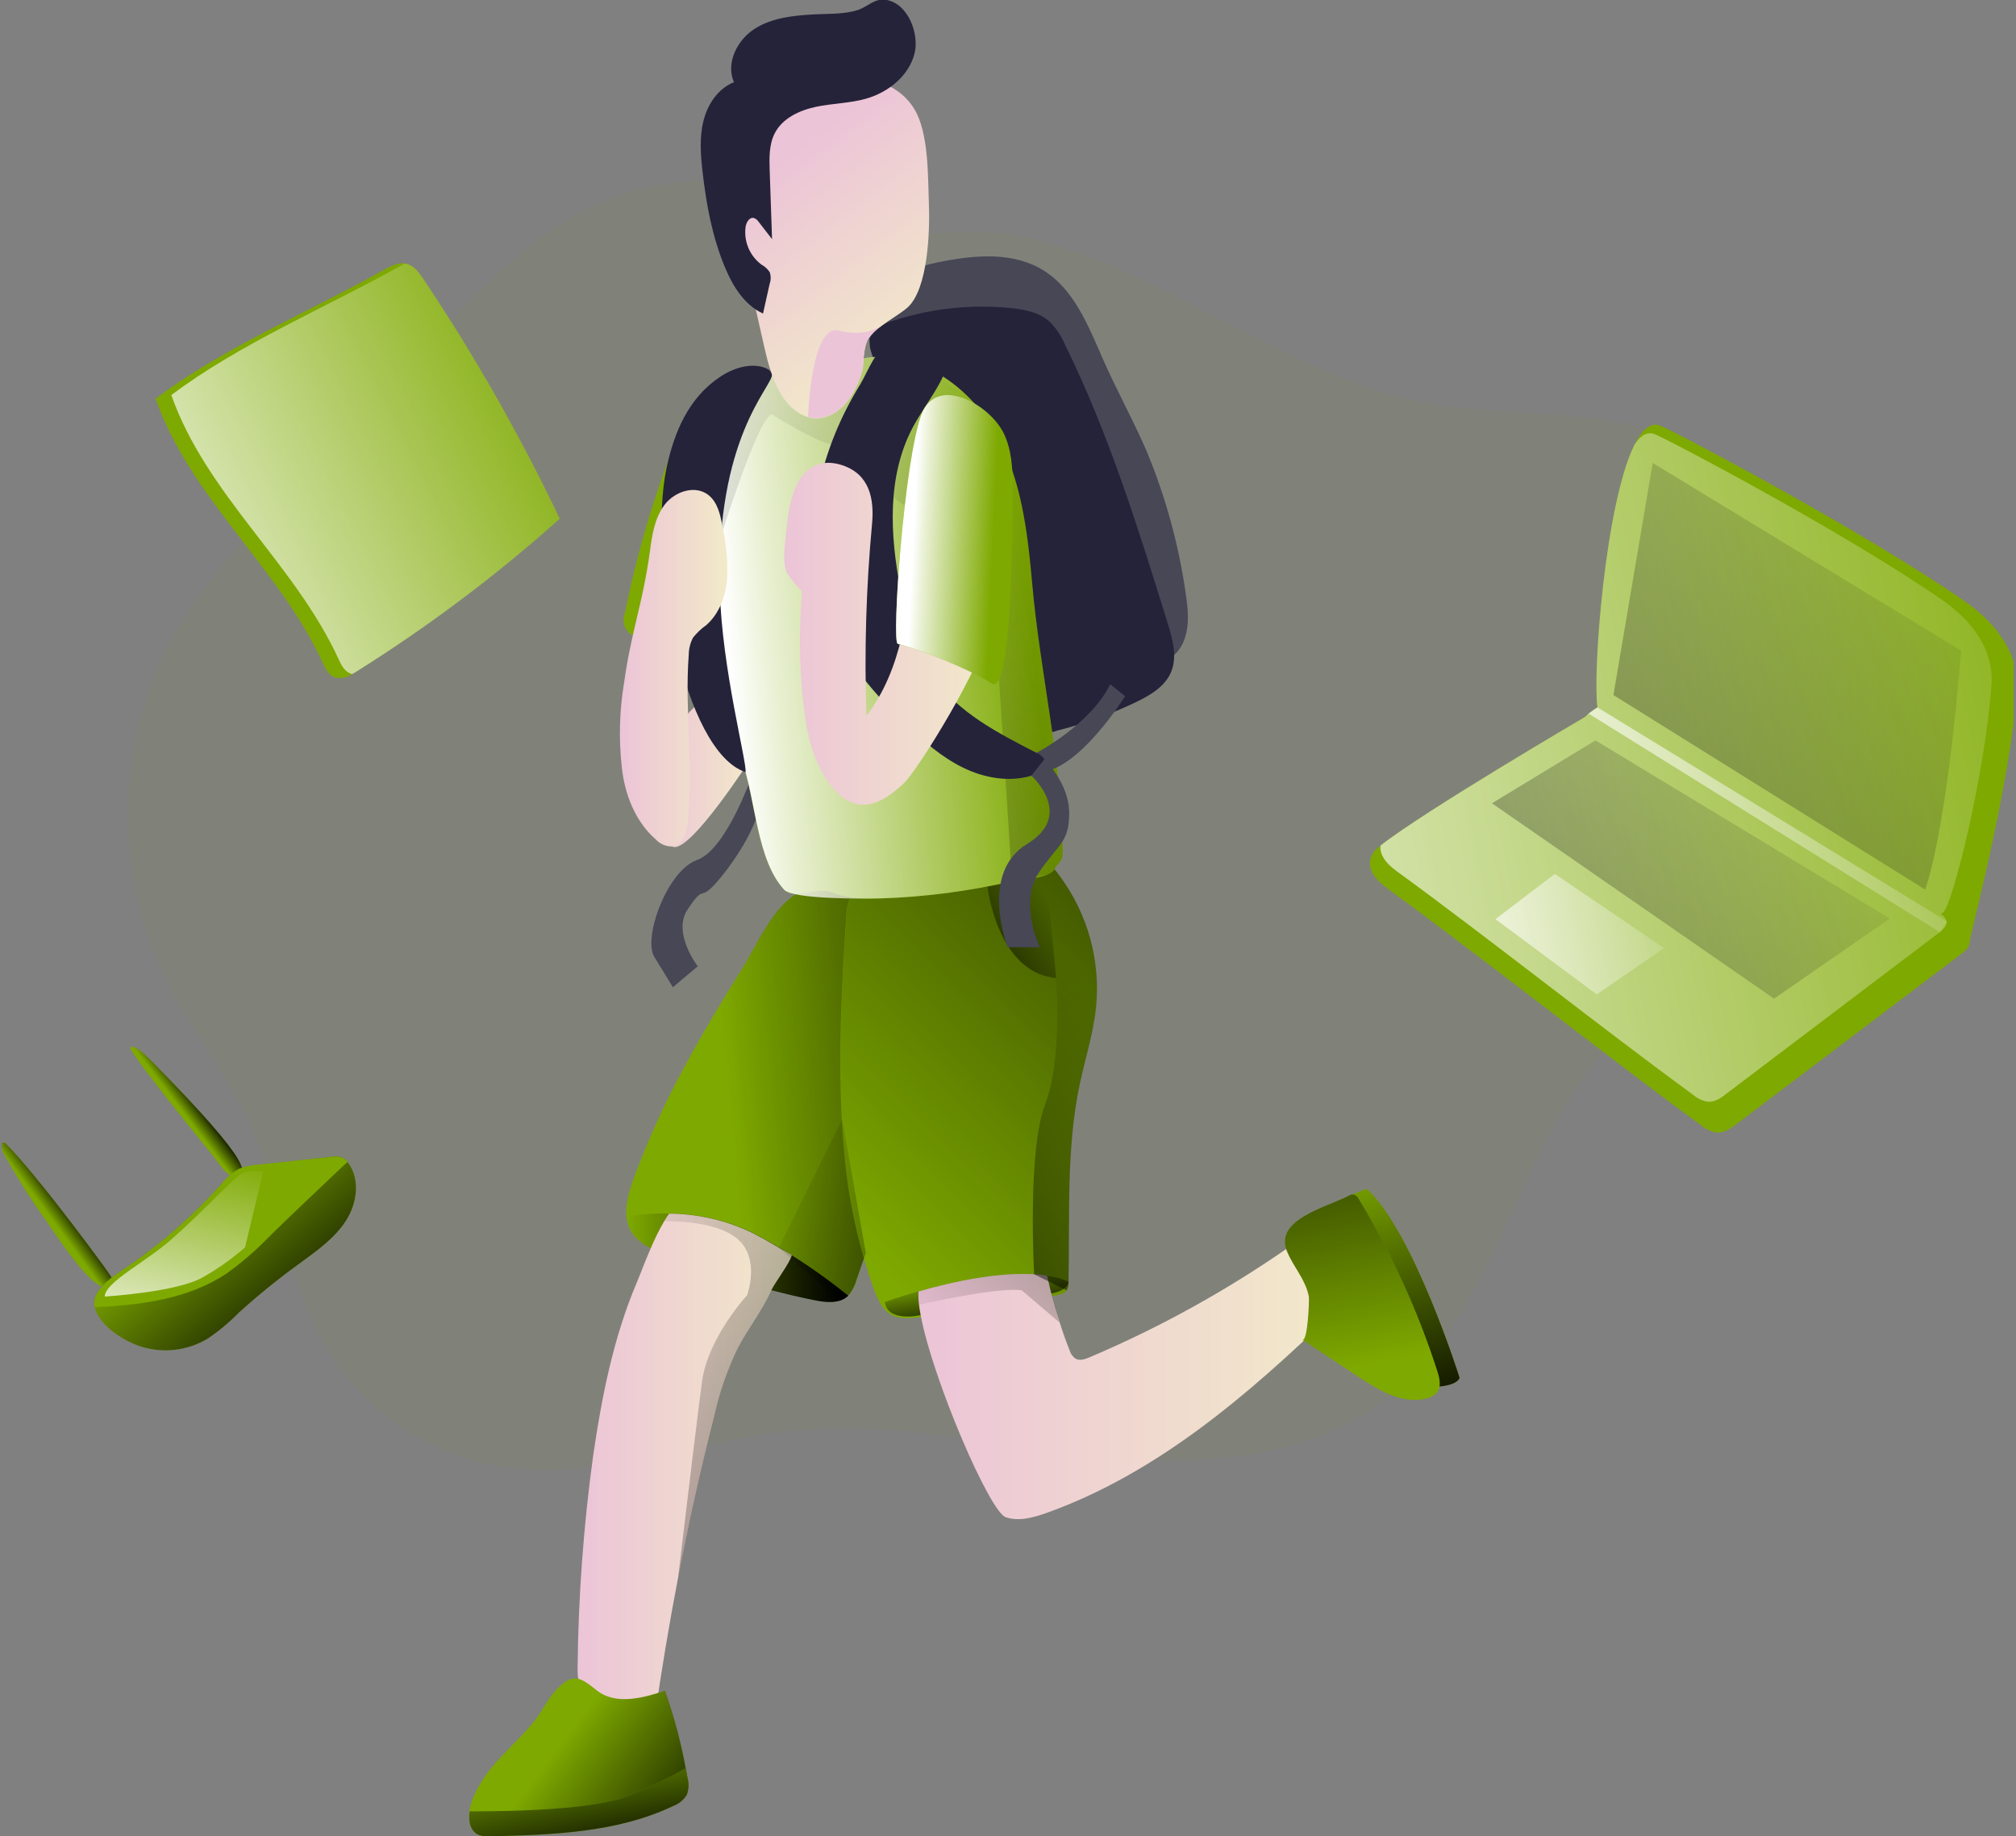
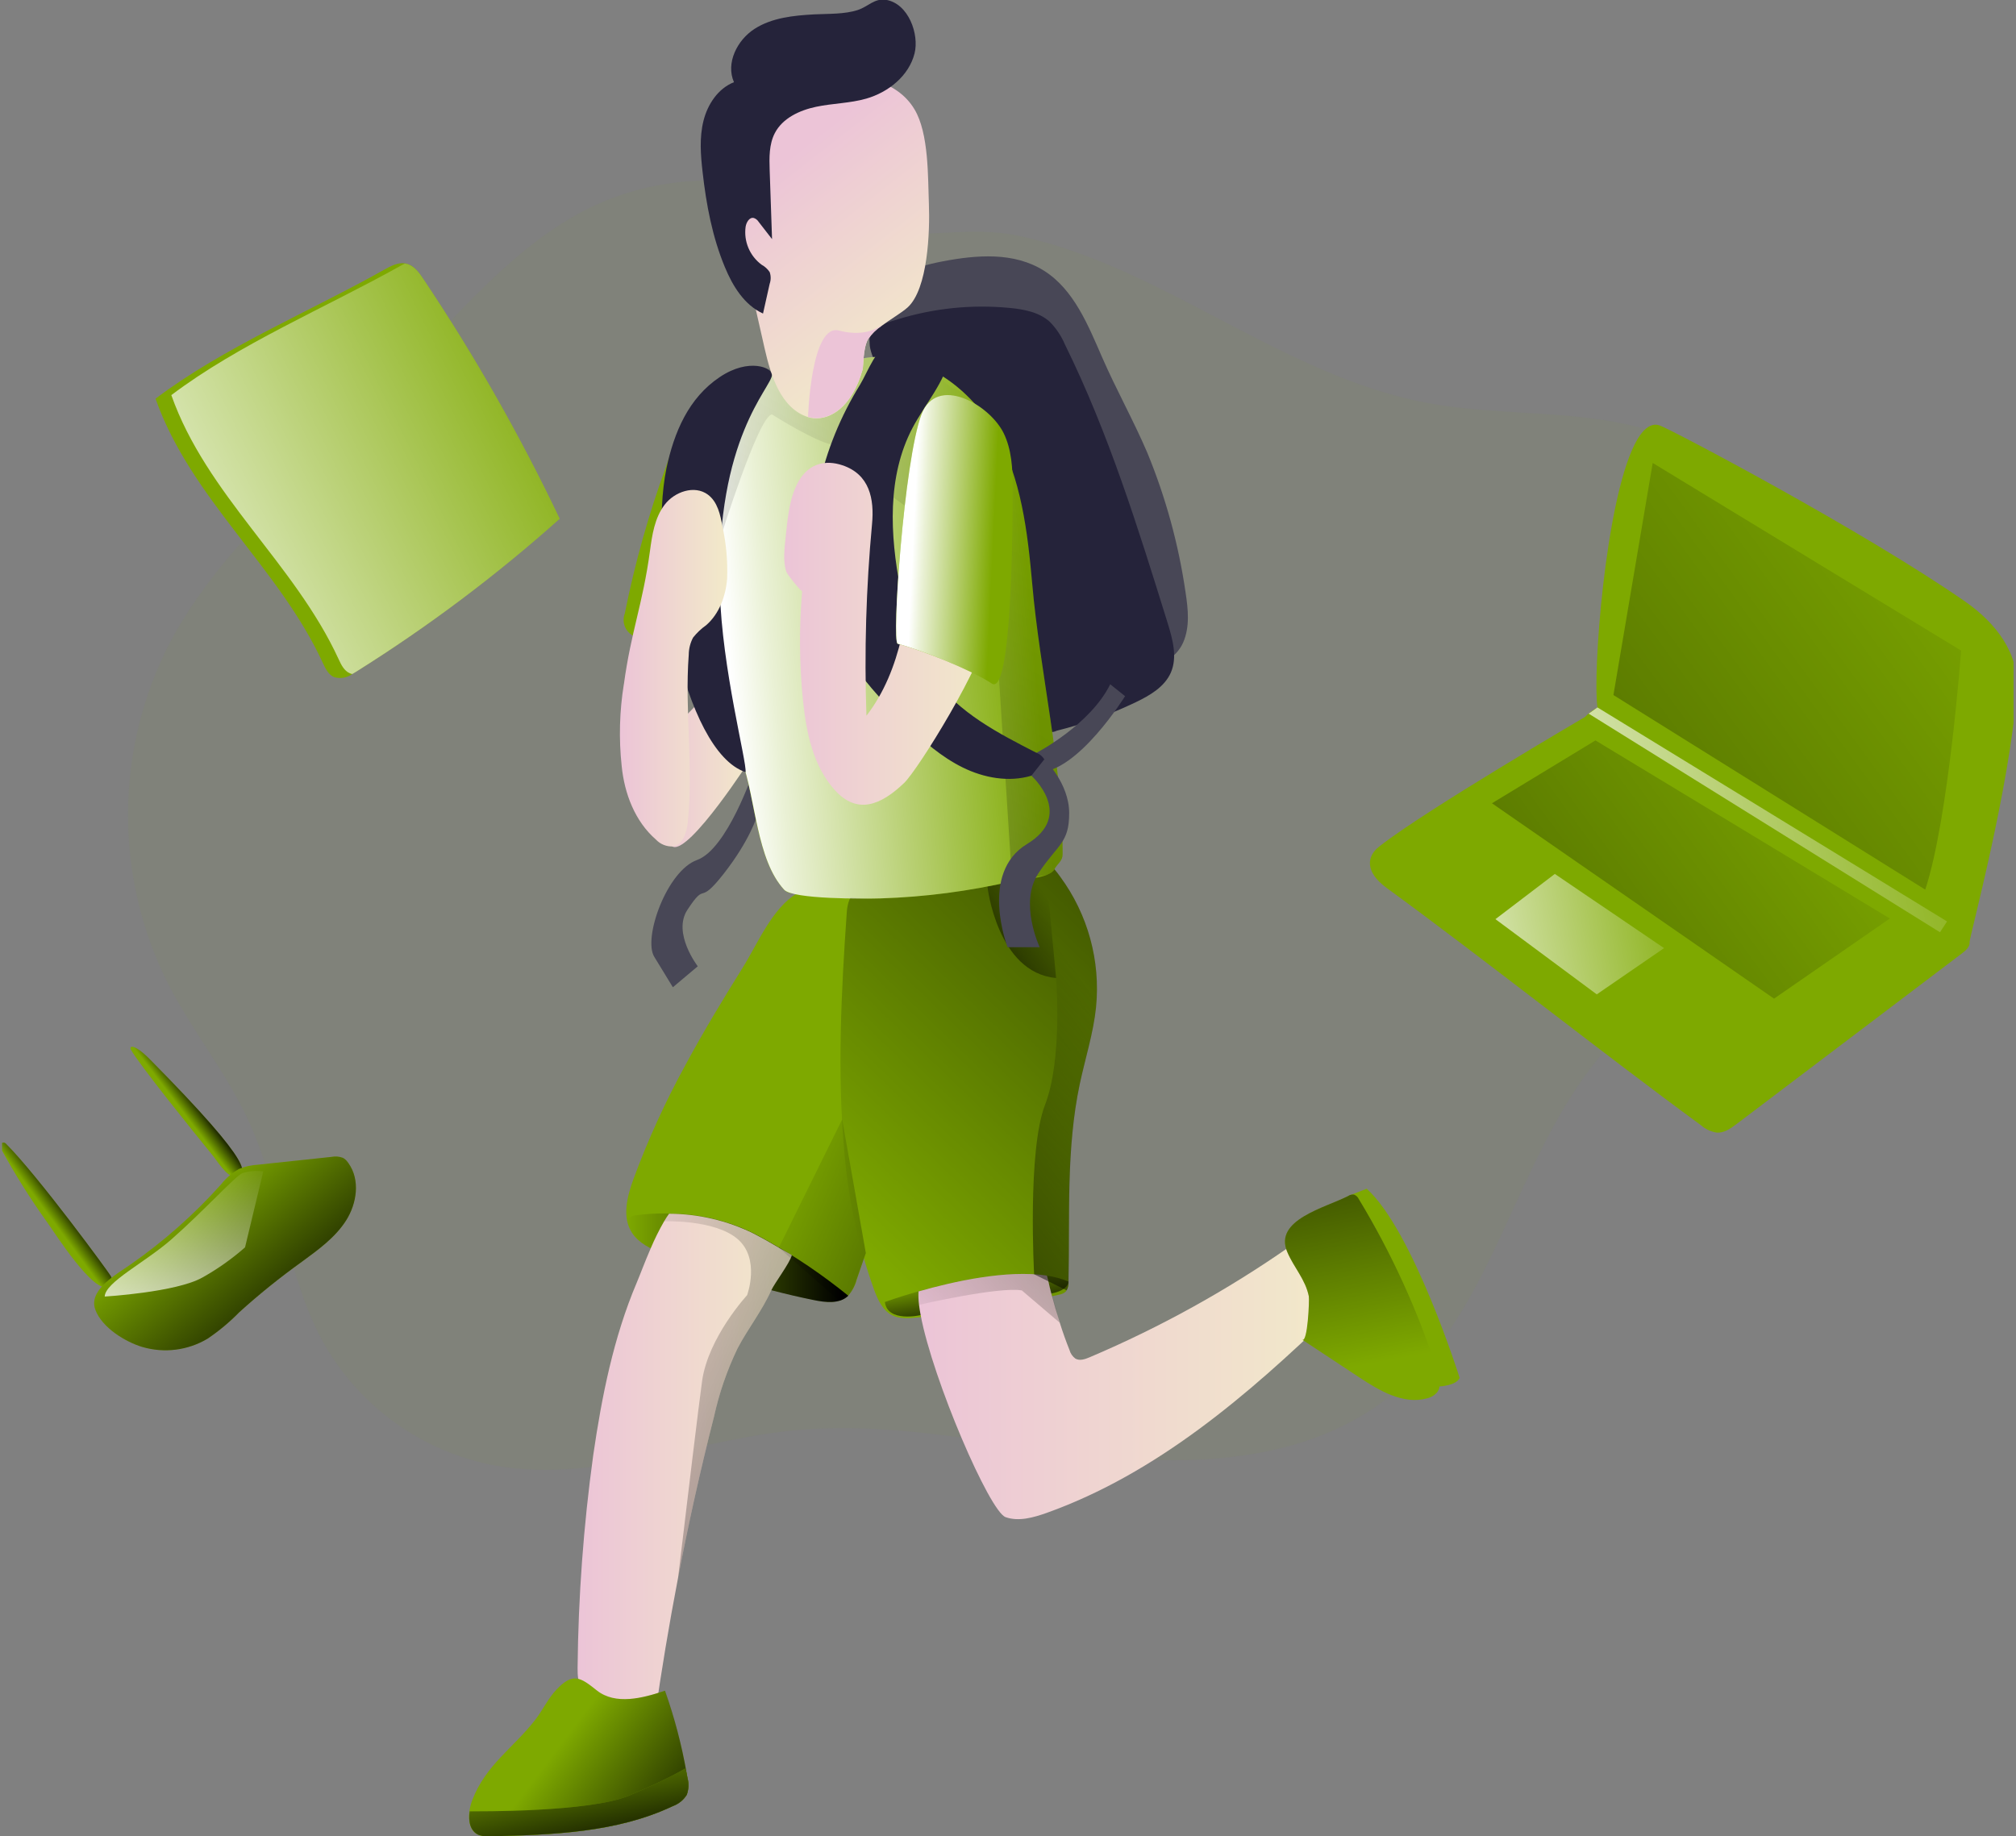
<svg xmlns="http://www.w3.org/2000/svg" width="337" height="307" viewBox="0 0 337 307" fill="none">
  <rect x="0" y="0" width="337" height="307" fill="#808080" stroke="none" />
  <g clip-path="url(#clip0_1504_11332)">
    <path opacity="0.05" d="M290.558 154.191C283.198 162.351 273.9 168.654 266.976 177.195C257.764 188.556 253.151 203.361 246.133 216.098C244.379 219.319 242.387 222.405 240.173 225.33C237.814 228.441 235.072 231.243 232.012 233.669C218.708 244.106 200.339 245.21 183.518 243.446C167.133 241.736 150.787 237.734 134.394 238.985L133.071 239.094C125.734 239.785 118.437 241.557 111.162 243.096C101.592 245.116 92.062 246.741 82.539 244.969C76.673 243.836 71.118 241.459 66.25 237.999C61.382 234.539 57.314 230.075 54.32 224.911C47.8 213.464 47.1 199.584 41.654 187.608C37.95 179.456 32.162 172.415 28.085 164.442C23.646 155.609 21.356 145.856 21.399 135.973C21.442 126.09 23.818 116.357 28.334 107.563C33.656 97.422 41.654 88.982 49.551 80.69L73.413 55.627C81.193 47.467 89.206 39.121 99.414 34.341C107.127 30.808 115.672 29.489 124.093 30.533C130.939 31.311 136.199 35.282 142.104 37.465C143.305 37.925 144.54 38.286 145.8 38.546C152.981 40.022 160.745 38.002 168.362 39.082C168.961 39.16 169.552 39.269 170.144 39.393C178.476 41.149 186.482 44.538 194.06 48.314C208.586 55.518 222.676 64.393 238.625 67.37C252.116 69.88 266.494 68.054 279.23 73.144C294.106 79.073 304.344 94.251 305.986 110.159C307.628 126.067 301.287 142.293 290.558 154.191Z" fill="#7EA900" />
    <path d="M228.458 198.729L225.346 199.95C225.346 199.95 227.236 200.113 230.193 205.848C233.149 211.583 240.891 229.504 240.579 231.789C240.579 231.789 243.442 231.665 243.995 230.351C244.01 230.351 236.23 205.731 228.458 198.729Z" fill="#7EA900" />
-     <path d="M228.458 198.729L225.346 199.95C225.346 199.95 227.236 200.113 230.193 205.848C233.149 211.583 240.891 229.504 240.579 231.789C240.579 231.789 243.442 231.665 243.995 230.351C244.01 230.351 236.23 205.731 228.458 198.729Z" fill="url(#paint0_linear_1504_11332)" />
    <path d="M125.604 126.689C125.604 126.689 115.334 142.698 112.486 141.555C109.639 140.413 110.012 124.404 110.012 124.404L122.359 111.76L125.604 126.689Z" fill="url(#paint1_linear_1504_11332)" />
    <path d="M125.898 129.083C125.898 129.083 121.565 141.967 116.523 143.77C111.481 145.573 107.459 156.826 109.365 159.95L112.477 165.048L116.64 161.543C116.64 161.543 112.361 155.995 114.905 152.109C118.211 147.065 116.539 151.736 120.965 146.086C125.392 140.436 126.544 136.419 126.544 136.419L125.898 129.083Z" fill="#484756" />
    <path d="M105.903 197.082C104.837 200.012 103.942 203.47 105.638 206.089C106.758 207.822 108.75 208.747 110.656 209.54C118.839 212.935 127.33 215.538 136.012 217.311C137.996 217.723 140.345 217.995 141.8 216.588C142.477 215.821 142.962 214.905 143.216 213.915L149.511 195.458C153.766 183.024 158.069 170.442 164.573 158.987C165.709 156.982 166.962 154.744 166.417 152.498C165.927 150.446 163.982 148.985 161.936 148.449C156.178 146.895 149.192 149.008 143.201 148.604C139.886 148.379 136.199 147.586 133.195 149.381C129.056 151.837 126.567 157.93 124.124 161.816C120.809 167.131 117.573 172.493 114.601 178.003C111.235 184.14 108.327 190.517 105.903 197.082Z" fill="#7EA900" />
-     <path d="M164.575 159.018C158.063 170.473 153.768 183.024 149.512 195.489C147.925 200.152 146.333 204.814 144.735 209.477L143.179 213.93C142.925 214.92 142.44 215.836 141.763 216.604C141.348 216.998 140.844 217.286 140.293 217.443C138.865 217.749 137.384 217.709 135.975 217.326C127.293 215.553 118.802 212.951 110.619 209.555C108.713 208.778 106.729 207.837 105.601 206.104C105.146 205.401 104.853 204.604 104.745 203.773C104.411 201.605 105.095 199.203 105.866 197.074C108.292 190.522 111.199 184.159 114.564 178.034C117.536 172.524 120.788 167.154 124.087 161.847C126.53 157.922 129.019 151.86 133.159 149.412C136.185 147.617 139.849 148.41 143.164 148.635C149.155 149.039 156.141 146.957 161.899 148.48C163.945 149.016 165.89 150.477 166.38 152.529C166.963 154.775 165.711 157.013 164.575 159.018Z" fill="url(#paint2_linear_1504_11332)" />
    <path d="M141.801 216.619C140.347 218.026 137.997 217.754 136.013 217.342C133.64 216.86 131.275 216.308 128.933 215.694C122.705 214.069 116.599 212.013 110.657 209.54C110.027 209.275 109.381 209.003 108.775 208.677C107.527 208.104 106.453 207.211 105.662 206.089C105.207 205.385 104.915 204.589 104.807 203.758L105.88 203.229C107.86 202.936 109.862 202.816 111.863 202.872C116.761 202.887 121.591 204.02 125.984 206.182C126.817 206.617 127.626 207.06 128.412 207.503C133.124 210.161 137.603 213.21 141.801 216.619Z" fill="url(#paint3_linear_1504_11332)" />
    <path d="M146.127 215.64C146.742 217.287 147.528 219.052 149.099 219.86C150.36 220.52 151.869 220.412 153.293 220.264C161.25 219.477 169.151 218.205 176.952 216.456C177.372 216.396 177.769 216.227 178.104 215.966C178.484 215.479 178.659 214.863 178.594 214.249C178.82 203.206 178.189 192.038 180.477 181.228C181.387 176.946 182.749 172.75 183.2 168.398C184.024 160.087 181.521 151.789 176.237 145.317C175.936 144.878 175.51 144.54 175.015 144.345C174.334 144.257 173.644 144.408 173.062 144.773C166.784 147.687 159.735 147.672 152.958 147.602C148.103 147.547 141.965 146.265 141.529 152.474C140.603 165.6 139.919 179.348 141.109 192.489C141.751 200.393 143.439 208.178 146.127 215.64Z" fill="#7EA900" />
    <path d="M183.223 168.398C182.772 172.75 181.411 176.946 180.5 181.228C178.213 192.038 178.843 203.206 178.617 214.249C178.651 214.759 178.547 215.27 178.314 215.725C178.266 215.816 178.203 215.897 178.127 215.966C177.793 216.227 177.396 216.396 176.976 216.456C169.174 218.205 161.273 219.477 153.316 220.264C151.892 220.412 150.383 220.52 149.123 219.86C147.567 219.083 146.789 217.287 146.151 215.64C143.462 208.178 141.775 200.393 141.132 192.489C139.942 179.348 140.627 165.6 141.553 152.474C141.988 146.257 148.127 147.547 152.982 147.602C159.758 147.672 166.807 147.687 173.086 144.773C173.667 144.408 174.358 144.257 175.039 144.345C175.534 144.54 175.959 144.878 176.26 145.317C176.595 145.721 176.914 146.094 177.217 146.545C181.853 152.838 183.993 160.622 183.223 168.398Z" fill="url(#paint4_linear_1504_11332)" />
    <path d="M165.064 148.2C165.064 148.2 166.683 162.624 176.54 163.502L174.914 146.296L165.064 148.2Z" fill="url(#paint5_linear_1504_11332)" />
    <path d="M178.617 214.249C178.617 214.311 178.617 215.71 175.715 216.246C175.411 216.3 175.077 216.347 174.711 216.378C170.766 216.743 153.868 219.86 153.868 219.86C153.868 219.86 148.352 221.15 147.916 217.668C147.916 217.668 150.157 216.844 153.51 215.889C159.252 214.249 168.292 212.213 174.96 213.246C176.215 213.431 177.443 213.768 178.617 214.249Z" fill="url(#paint6_linear_1504_11332)" />
    <path d="M158.933 65.536C158.847 65.808 158.372 65.652 158.349 65.365C158.326 65.077 158.575 64.852 158.793 64.673C162.099 62.071 166.267 60.813 170.463 61.153C171.264 61.165 172.045 61.408 172.711 61.852C173.27 62.365 173.697 63.005 173.956 63.717C179.764 76.682 184.169 90.229 187.097 104.128C187.649 106.739 188.443 109.747 190.886 110.812C193.492 111.954 196.62 110.035 197.771 107.431C198.923 104.828 198.612 101.851 198.184 99.046C197.02 91.02 194.869 83.169 191.781 75.67C189.462 70.261 186.583 65.116 184.249 59.769C181.915 54.423 179.527 48.408 174.509 45.252C169.49 42.097 163.274 42.61 157.555 43.698C152.607 44.639 147.037 46.581 145.325 51.306C143.94 55.13 145.784 59.552 148.849 62.186C151.915 64.821 155.968 66.072 159.952 66.888C161.182 67.218 162.467 67.287 163.725 67.09" fill="#484756" />
    <path d="M168.759 51.478C171.171 51.703 173.708 52.185 175.497 53.809C176.57 54.907 177.427 56.196 178.026 57.609C185.347 72.46 190.279 88.353 195.189 104.167C196.021 106.864 196.846 109.848 195.725 112.436C194.683 114.822 192.24 116.252 189.89 117.379C185.655 119.414 181.223 121.016 176.664 122.158C176.083 122.436 175.417 122.474 174.808 122.264C174.2 122.055 173.698 121.615 173.412 121.039C169.638 115.848 167.141 109.864 164.69 103.942L148.749 65.513C147.87 63.391 145.411 59.715 145.364 57.399C145.31 54.609 147.504 54.182 149.97 53.413C156.042 51.526 162.43 50.868 168.759 51.478Z" fill="#25233A" />
    <path d="M111.342 77.985C108.421 85.984 106.117 94.194 104.448 102.543C104.301 102.92 104.231 103.323 104.244 103.727C104.256 104.131 104.351 104.529 104.522 104.896C104.693 105.263 104.936 105.591 105.238 105.861C105.54 106.131 105.893 106.338 106.277 106.467L113.613 111.076C115.169 112.055 117.332 113.003 118.702 111.768C119.596 110.99 119.651 109.599 119.627 108.395C119.503 99.24 119.14 90.093 118.538 80.954C118.39 78.747 119.557 70.727 116.757 69.973C113.956 69.219 112.088 75.949 111.342 77.985Z" fill="#7EA900" />
    <path d="M134.635 61.93C129.57 62.365 124.202 63.08 120.28 66.305C119.06 67.335 117.984 68.524 117.083 69.841C113.615 74.775 111.876 80.714 112.135 86.736C112.352 91.345 113.737 95.813 115.114 100.22C117.931 109.227 120.747 118.241 123.992 127.108C126.326 133.598 126.396 143.677 131.087 148.759C132.565 150.353 136.922 148.293 138.93 149.148C141.52 150.252 144.422 150.283 147.239 150.197C154.629 149.962 161.977 149.002 169.179 147.33C170.953 146.91 175.403 146.91 176.259 145.317C176.804 144.33 177.628 143.949 177.628 142.822C177.675 128.212 173.816 112.203 172.556 97.639C171.778 88.943 170.743 79.991 166.456 72.382C162.169 64.774 153.906 58.775 145.185 59.785C142.088 60.158 137.731 61.658 134.635 61.93Z" fill="#7EA900" />
    <path d="M177.628 142.822C177.628 143.949 176.804 144.33 176.259 145.317C175.93 145.788 175.45 146.134 174.897 146.296C173.283 146.751 171.629 147.05 169.957 147.189C169.677 147.228 169.42 147.275 169.179 147.322C161.977 148.994 154.629 149.954 147.239 150.189C144.422 150.275 132.565 150.345 131.087 148.751C126.419 143.669 126.365 133.59 123.992 127.1C120.747 118.233 117.931 109.226 115.114 100.212C113.737 95.805 112.352 91.337 112.135 86.728C111.876 80.706 113.615 74.767 117.083 69.833C117.984 68.516 119.06 67.327 120.28 66.297C122.116 64.839 124.236 63.78 126.505 63.189C129.161 62.509 131.875 62.079 134.612 61.907C137.724 61.635 142.065 60.119 145.161 59.762C146.29 59.63 147.43 59.614 148.561 59.715C150.918 59.942 153.213 60.6 155.33 61.658C157.519 62.737 159.531 64.141 161.298 65.823C163.328 67.73 165.057 69.934 166.425 72.359C170.712 79.967 171.778 88.92 172.524 97.616C173.816 112.226 177.675 128.212 177.628 142.822Z" fill="url(#paint7_linear_1504_11332)" />
    <path d="M177.63 142.822C177.63 143.949 176.805 144.33 176.261 145.317C175.932 145.788 175.451 146.134 174.899 146.296L169.959 147.197L169.181 147.329L165.82 95.129L147.622 81.918C147.622 81.918 142.362 74.418 139.733 74.418C137.103 74.418 129.05 69.282 129.05 69.282C126.794 69.499 120.492 89.736 120.492 89.736L122.64 67.347L126.53 63.189L131.089 59.653L145.187 59.762L148.586 59.715L153.06 59.653L155.394 61.658L158.825 64.65L161.362 65.823C163.392 67.73 165.121 69.934 166.489 72.359C170.776 79.967 171.841 88.92 172.588 97.616C173.818 112.226 177.677 128.212 177.63 142.822Z" fill="url(#paint8_linear_1504_11332)" />
    <path d="M173.265 125.857C173.265 125.857 182.236 121.194 185.589 114.395L188.071 116.384C188.071 116.384 180.197 129.082 173.623 129.082C167.049 129.082 173.265 125.857 173.265 125.857Z" fill="#484756" />
    <path d="M143.73 64.378C137.381 74.675 134.082 87.56 137 99.295C139.147 107.897 145.115 115.024 151.51 121.171C154.358 123.906 157.376 126.549 160.916 128.297C164.456 130.046 168.627 130.815 172.408 129.681C173.676 129.3 175.115 128.126 174.571 126.945C174.268 126.448 173.808 126.065 173.264 125.857C166.923 122.616 160.31 119.197 156.147 113.423C152.988 109.04 151.479 103.685 150.499 98.385C148.771 89.409 148.274 79.664 152.522 71.566C154.646 67.51 157.921 63.943 158.847 59.459C158.901 59.179 150.219 56.879 149.207 57.127C146.476 57.912 145.107 62.132 143.73 64.378ZM111.403 78.304C108.291 93.552 114.212 125.647 124.63 129.082C124.871 127.427 120.685 111.83 120.327 98.735C119.635 73.159 128.948 64.867 129.064 62.629C129.119 61.518 125.244 59.746 120.335 63.026C115.083 66.531 112.671 72.297 111.403 78.304Z" fill="#25233A" />
    <path d="M145.77 87.638C144.778 98.279 144.466 108.974 144.836 119.655C150.796 111.946 151.885 101.657 152.749 91.958C154.896 92.407 156.965 93.172 158.887 94.228C159.847 94.762 160.677 95.501 161.32 96.391C161.962 97.281 162.402 98.302 162.606 99.38C162.77 100.585 166.037 102.691 165.804 103.872C164.333 111.247 153.449 128.67 151.13 130.901C147.186 134.67 143.296 136.17 139.608 132.152C135.92 128.134 134.769 122.438 134.224 117.021C133.612 110.956 133.568 104.847 134.092 98.774C134.092 99.155 131.594 96.054 131.439 95.564C130.855 93.754 131.143 91.679 131.33 89.813C131.657 86.705 131.968 82.742 133.757 80.037C135.415 77.527 137.959 76.828 140.822 77.783C145.35 79.299 146.175 83.379 145.77 87.638Z" fill="url(#paint9_linear_1504_11332)" />
    <path d="M104.286 114.418C105.484 105.574 107.445 100.997 108.643 92.16C109.009 89.448 109.421 86.596 111.094 84.389C112.767 82.182 116.104 81.055 118.314 82.679C119.948 83.868 120.422 86.068 120.772 88.057C121.403 90.908 121.664 93.828 121.55 96.746C121.317 99.652 120.243 102.605 118.049 104.517C117.222 105.1 116.483 105.798 115.855 106.592C115.388 107.479 115.14 108.465 115.132 109.467C114.432 118.793 115.956 128.173 114.968 137.444C114.789 139.146 114.19 141.213 112.487 141.509C111.958 141.533 111.431 141.443 110.941 141.244C110.45 141.046 110.009 140.744 109.647 140.358C106.146 137.312 104.372 132.665 103.921 128.049C103.431 123.494 103.554 118.894 104.286 114.371" fill="url(#paint10_linear_1504_11332)" />
    <path d="M223.447 218.391C223.343 218.891 223.068 219.339 222.669 219.657C208.61 233.226 193.361 246.344 174.953 252.927C172.751 253.704 170.285 254.411 168.098 253.634C165.43 252.701 155.93 230.685 153.9 219.86C153.783 219.246 153.689 218.671 153.627 218.142C153.529 217.398 153.501 216.646 153.542 215.896C159.283 214.256 168.324 212.22 174.992 213.254L175.186 213.946C175.186 214.031 175.225 214.109 175.241 214.194C175.396 214.886 175.567 215.57 175.746 216.254C176.166 217.893 176.641 219.518 177.155 221.126C177.642 222.681 178.184 224.204 178.781 225.696C178.938 226.269 179.283 226.772 179.761 227.126C180.477 227.545 181.379 227.235 182.142 226.908C193.906 221.914 205.118 215.71 215.596 208.397C216.044 207.99 216.633 207.772 217.238 207.791C217.915 207.899 218.343 208.568 218.677 209.182C220.145 211.86 221.618 214.539 223.097 217.217C223.318 217.569 223.439 217.975 223.447 218.391Z" fill="url(#paint11_linear_1504_11332)" />
    <path d="M132.355 209.819C132.114 211.016 129.422 214.591 128.932 215.694C127.423 219.098 124.987 222.16 123.252 225.502C121.527 229.109 120.221 232.903 119.362 236.809C117.08 245.751 115.073 254.753 113.34 263.814C111.852 271.555 110.555 279.326 109.45 287.128C105.934 286.418 102.521 285.272 99.289 283.717C98.538 283.416 97.867 282.945 97.329 282.341C96.59 281.385 96.551 280.072 96.551 278.86C96.667 266.957 97.54 255.074 99.165 243.282C100.596 233.459 102.557 223.574 106.447 214.412C106.961 213.207 107.778 210.985 108.781 208.676C109.435 207.133 110.18 205.631 111.014 204.177C111.286 203.718 111.559 203.299 111.839 202.91C116.737 202.926 121.566 204.058 125.96 206.221C126.792 206.656 127.602 207.099 128.387 207.542C129.01 207.93 132.355 209.819 132.355 209.819Z" fill="url(#paint12_linear_1504_11332)" />
    <path d="M225.36 199.949C225.648 199.75 226.001 199.666 226.348 199.716C226.69 199.849 226.968 200.108 227.126 200.439C232.606 209.482 237.013 219.132 240.259 229.193C240.632 230.367 240.967 231.75 240.259 232.737C239.802 233.271 239.181 233.64 238.493 233.786C234.541 234.843 230.565 232.48 227.157 230.227L217.681 223.963C218.591 224.561 218.902 217.287 218.786 216.712C218.202 213.845 216.273 211.894 215.183 209.298C212.873 203.928 221.501 201.923 225.36 199.949ZM99.772 282.606C102.884 285.077 107.389 283.919 111.139 282.652C112.822 287.39 114.087 292.266 114.92 297.224C115.173 298.157 115.13 299.145 114.796 300.052C114.252 300.926 113.43 301.592 112.461 301.941C103.079 306.394 92.334 306.736 81.948 306.992C81.312 307.052 80.671 306.98 80.065 306.782C78.003 305.951 78.159 302.967 78.96 300.9C81.24 295.009 85.806 292.242 89.471 287.517C90.747 285.87 91.572 283.997 93.026 282.458C95.773 279.567 96.987 280.383 99.772 282.606Z" fill="#7EA900" />
    <path d="M225.36 199.949C225.648 199.75 226.001 199.666 226.349 199.716C226.691 199.849 226.969 200.108 227.127 200.439C232.606 209.482 237.014 219.132 240.26 229.193C240.633 230.367 240.968 231.75 240.26 232.737C239.802 233.271 239.182 233.64 238.493 233.786C234.541 234.843 230.565 232.48 227.158 230.227L217.681 223.963C218.592 224.561 218.903 217.287 218.786 216.712C218.203 213.845 216.273 211.894 215.184 209.298C212.873 203.928 221.501 201.923 225.36 199.949Z" fill="url(#paint13_linear_1504_11332)" />
    <path d="M114.797 300.053C114.254 300.927 113.432 301.592 112.463 301.941C103.08 306.394 92.336 306.736 81.949 306.992C81.314 307.052 80.673 306.98 80.066 306.783C78.588 306.184 78.254 304.451 78.51 302.811C78.595 302.157 78.76 301.515 79.001 300.9C81.28 295.009 85.847 292.242 89.511 287.517C90.787 285.87 91.612 283.997 93.067 282.458C95.806 279.567 97.019 280.383 99.805 282.606C102.917 285.077 107.422 283.919 111.172 282.652C112.751 287.13 113.956 291.731 114.774 296.408C114.828 296.68 114.875 296.952 114.922 297.224C115.175 298.157 115.131 299.145 114.797 300.053Z" fill="url(#paint14_linear_1504_11332)" />
    <path d="M0.067 191.847C0.003 191.728 -0.016 191.59 0.013 191.458C0.042 191.326 0.117 191.209 0.225 191.127C0.333 191.046 0.467 191.005 0.602 191.013C0.737 191.021 0.864 191.077 0.962 191.171C6.408 196.611 18.265 212.83 18.522 213.335C18.687 213.62 18.744 213.956 18.681 214.281C18.618 214.605 18.44 214.896 18.179 215.099C15.76 216.536 9.131 206.076 7.972 204.46C5.069 200.429 2.428 196.216 0.067 191.847ZM21.89 175.488C21.54 174.843 22.381 174.4 25.065 177.112C43.208 195.461 41.286 196.409 39.256 196.696C37.988 196.89 36.144 193.844 35.506 193.106C32.487 189.414 23.135 177.796 21.89 175.488Z" fill="#7EA900" />
    <path d="M0.067 191.847C0.003 191.728 -0.016 191.59 0.013 191.458C0.042 191.326 0.117 191.209 0.225 191.127C0.333 191.046 0.467 191.005 0.602 191.013C0.737 191.021 0.864 191.077 0.962 191.171C6.408 196.611 18.265 212.829 18.522 213.335C18.687 213.62 18.744 213.956 18.681 214.281C18.618 214.605 18.44 214.895 18.179 215.099C15.76 216.536 9.131 206.076 7.972 204.46C5.069 200.429 2.428 196.216 0.067 191.847Z" fill="url(#paint15_linear_1504_11332)" />
    <path d="M21.892 175.488C21.542 174.843 22.382 174.4 25.066 177.112C43.209 195.461 41.288 196.409 39.257 196.696C37.989 196.89 36.145 193.844 35.507 193.106C32.488 189.414 23.137 177.796 21.892 175.488Z" fill="url(#paint16_linear_1504_11332)" />
    <path d="M57.852 204.04C56.04 206.885 53.223 208.913 50.5 210.91C46.826 213.54 43.306 216.378 39.958 219.412C38.356 221.051 36.591 222.522 34.691 223.803C33.068 224.769 31.263 225.391 29.389 225.629C27.515 225.867 25.612 225.716 23.799 225.186C20.936 224.331 17.061 221.953 15.941 218.969C15.887 218.822 15.843 218.671 15.808 218.518C15.139 215.41 19.566 212.977 21.83 211.392C27.374 207.529 32.45 203.035 36.955 198.002C37.775 196.952 38.796 196.075 39.958 195.422C40.965 195.007 42.036 194.768 43.125 194.715L55.402 193.409C56.042 193.28 56.705 193.334 57.316 193.565C57.623 193.731 57.889 193.965 58.094 194.248C58.16 194.331 58.223 194.416 58.28 194.505C60.233 197.279 59.657 201.196 57.852 204.04Z" fill="#7EA900" />
    <path d="M57.852 204.04C56.04 206.885 53.223 208.913 50.5 210.91C46.826 213.54 43.306 216.378 39.958 219.412C38.356 221.051 36.591 222.522 34.691 223.803C33.068 224.769 31.263 225.391 29.389 225.629C27.515 225.867 25.612 225.716 23.799 225.186C20.936 224.331 17.061 221.953 15.941 218.969C15.887 218.822 15.843 218.671 15.808 218.518C15.139 215.41 19.566 212.977 21.83 211.392C27.374 207.529 32.45 203.035 36.955 198.002C37.775 196.952 38.796 196.075 39.958 195.422C40.965 195.007 42.036 194.768 43.125 194.715L55.402 193.409C56.042 193.28 56.705 193.334 57.316 193.565C57.623 193.731 57.889 193.965 58.094 194.248C58.16 194.331 58.223 194.416 58.28 194.505C60.233 197.279 59.657 201.196 57.852 204.04Z" fill="url(#paint17_linear_1504_11332)" />
-     <path d="M58.123 194.248C57.804 194.513 57.532 194.738 57.345 194.932C53.066 199.028 48.701 203.046 44.515 207.234C42.465 209.315 40.236 211.213 37.856 212.908C31.46 217.174 23.618 218.169 15.838 218.542C15.168 215.433 19.596 213.001 21.86 211.415C27.403 207.552 32.479 203.059 36.984 198.025C37.793 196.97 38.803 196.085 39.956 195.422C40.964 195.007 42.035 194.768 43.123 194.715L55.4 193.409C56.04 193.28 56.703 193.334 57.314 193.565C57.633 193.728 57.909 193.962 58.123 194.248Z" fill="#7EA900" />
    <path d="M17.504 216.754C17.504 216.754 29.462 216.047 33.842 213.568C36.386 212.144 38.772 210.456 40.961 208.532L44.011 195.826C42.84 195.663 41.647 195.761 40.518 196.114C39.257 196.696 33.959 202.533 28.645 207.203C24.234 211.073 17.582 214.345 17.504 216.754Z" fill="url(#paint18_linear_1504_11332)" />
    <path d="M151.714 51.4C150.718 52.293 148.866 53.358 147.333 54.508C146.451 55.097 145.693 55.852 145.1 56.731C144.221 58.34 144.392 61.09 144.175 61.868C142.408 68.085 138.783 70.183 136.021 69.919C135.698 69.894 135.38 69.831 135.072 69.732C130.575 68.287 128.886 62.94 127.836 58.34C126.786 53.739 125.728 49.014 124.67 44.351C123.697 40.069 122.717 35.756 122.616 31.365C122.514 26.974 123.339 22.459 125.728 18.775C126.701 17.224 127.996 15.9 129.524 14.89C132.03 13.297 135.095 12.854 138.083 12.659C143.373 12.317 149.862 13.25 152.865 18.27C155.285 22.296 155.106 29.648 155.277 34.147C155.448 38.647 155.137 48.299 151.714 51.4Z" fill="url(#paint19_linear_1504_11332)" />
    <path d="M152.881 8.921C151.947 12.667 148.516 15.426 144.797 16.491C142.082 17.268 139.203 17.268 136.433 17.851C133.663 18.433 130.824 19.747 129.524 22.249C128.544 24.138 128.591 26.368 128.661 28.466L129.058 39.976L126.801 37.069C126.621 36.779 126.347 36.559 126.023 36.447C125.284 36.253 124.755 37.163 124.638 37.916C124.475 39.116 124.636 40.337 125.107 41.453C125.578 42.569 126.341 43.537 127.315 44.258C127.857 44.552 128.319 44.973 128.661 45.486C128.883 46.12 128.883 46.81 128.661 47.444L127.548 52.418C124.436 51.003 122.476 47.825 121.168 44.646C119.076 39.611 118.056 34.186 117.45 28.769C117.123 25.933 116.897 23.019 117.59 20.221C118.282 17.423 120.048 14.781 122.693 13.74C121.285 10.569 123.215 6.699 126.132 4.826C129.05 2.953 132.675 2.588 136.145 2.401C138.479 2.285 141.195 2.401 143.42 1.663C145.186 1.064 146.166 -0.311 148.088 -0.031C151.885 0.583 153.682 5.758 152.881 8.921Z" fill="#25233A" />
    <path d="M150.056 107.618C154.319 108.776 162.1 111.869 165.803 114.278C169.195 116.485 169.296 87.078 169.281 81.366C169.281 78.312 169.11 75.149 167.779 72.421C165.445 67.642 156.576 62.552 154.024 69.313C151.122 76.983 149.029 107.338 150.056 107.618Z" fill="#7EA900" />
    <path d="M150.056 107.618C154.319 108.776 162.1 111.869 165.803 114.278C169.195 116.485 169.296 87.078 169.281 81.366C169.281 78.312 169.11 75.149 167.779 72.421C165.445 67.642 156.576 62.552 154.024 69.313C151.122 76.983 149.029 107.338 150.056 107.618Z" fill="url(#paint20_linear_1504_11332)" />
    <path d="M172.409 129.681C172.409 129.681 179.738 136.224 171.678 141.105C163.617 145.985 168.433 158.357 168.433 158.357H173.802C173.802 158.357 170.293 150.92 173.584 145.993C176.875 141.066 178.726 140.965 178.726 135.929C178.726 130.893 174.572 126.945 174.572 126.945L172.409 129.681Z" fill="#484756" />
    <path d="M147.334 54.477C146.452 55.066 145.694 55.821 145.101 56.7C144.222 58.308 144.393 61.059 144.175 61.837C142.409 68.054 138.783 70.152 136.021 69.888L135.072 69.701C135.072 69.701 135.57 54.026 140.246 55.262C144.922 56.498 147.326 54.392 147.326 54.392L147.334 54.477Z" fill="url(#paint21_linear_1504_11332)" />
    <path d="M183.223 168.398C182.772 172.75 181.411 176.946 180.5 181.228C178.213 192.038 178.843 203.206 178.617 214.249C178.652 214.759 178.547 215.269 178.314 215.725L172.868 213.029C172.868 213.029 171.716 192.388 174.688 184.71C177.661 177.032 176.54 163.517 176.54 163.517L174.914 146.296L177.248 146.545C181.873 152.842 184.002 160.626 183.223 168.398Z" fill="url(#paint22_linear_1504_11332)" />
    <path d="M144.734 209.492L143.178 213.945C142.924 214.936 142.439 215.852 141.762 216.619C141.348 217.013 140.843 217.301 140.292 217.458L130.178 208.591L140.782 187.134L144.734 209.492Z" fill="url(#paint23_linear_1504_11332)" />
    <path d="M132.357 209.819C132.115 211.016 129.423 214.591 128.933 215.694C127.424 219.098 124.989 222.16 123.254 225.502C121.528 229.109 120.223 232.903 119.364 236.809C117.081 245.751 115.074 254.753 113.342 263.814C114.898 250.743 116.796 234.975 117.364 230.872C118.391 223.551 124.888 216.526 124.888 216.526C124.888 216.526 127.152 210.402 123.269 207.114C119.387 203.827 110.984 204.177 110.984 204.177C111.257 203.718 111.529 203.299 111.809 202.91C116.707 202.926 121.537 204.058 125.93 206.221C126.763 206.656 127.572 207.099 128.358 207.542C129.011 207.93 132.357 209.819 132.357 209.819Z" fill="url(#paint24_linear_1504_11332)" />
    <path d="M177.131 221.119L170.806 215.725C166.916 215.073 153.604 218.142 153.604 218.142C153.506 217.398 153.477 216.646 153.518 215.896C159.26 214.257 168.301 212.221 174.968 213.254L175.163 213.946L177.131 221.119Z" fill="url(#paint25_linear_1504_11332)" />
    <path d="M318.574 105.574C318.613 105.706 318.706 105.745 318.574 105.574V105.574Z" fill="#7EA900" />
    <path d="M114.797 300.052C114.254 300.926 113.432 301.592 112.463 301.941C103.08 306.394 92.336 306.736 81.949 306.992C81.314 307.052 80.673 306.98 80.066 306.782C78.588 306.184 78.254 304.451 78.51 302.811C79.732 302.811 98.521 303.006 105.157 300.185C112.02 297.27 114.494 295.662 114.494 295.662L114.774 296.439C114.828 296.711 114.875 296.983 114.922 297.255C115.168 298.178 115.125 299.155 114.797 300.052Z" fill="#7EA900" />
    <path d="M114.797 300.052C114.254 300.926 113.432 301.592 112.463 301.941C103.08 306.394 92.336 306.736 81.949 306.992C81.314 307.052 80.673 306.98 80.066 306.782C78.588 306.184 78.254 304.451 78.51 302.811C79.732 302.811 98.521 303.006 105.157 300.185C112.02 297.27 114.494 295.662 114.494 295.662L114.774 296.439C114.828 296.711 114.875 296.983 114.922 297.255C115.168 298.178 115.125 299.155 114.797 300.052Z" fill="url(#paint26_linear_1504_11332)" />
    <path d="M319.147 156.881C319.186 157.013 319.28 157.052 319.147 156.881V156.881ZM337.135 115.514C337.594 109.196 333.618 104.113 328.406 100.5C311.289 88.625 279.336 71.784 277.438 71.124C275.882 70.572 274.442 71.901 273.213 74.372C268.327 84.211 266.211 112.53 267.036 118.265C266.263 118.683 265.562 119.221 264.958 119.858C264.958 119.858 238.319 135.447 230.772 141.354L230.43 141.626C228.617 143.087 227.994 145.675 231.815 148.457C247.429 159.834 268.693 176.675 284.308 188.091C285.064 188.757 285.995 189.194 286.992 189.35C288.229 189.427 289.326 188.642 290.322 187.889L328.009 159.352C328.647 158.87 329.347 158.233 329.246 157.44C329.192 156.811 335.96 131.709 337.135 115.514Z" fill="#7EA900" />
-     <path d="M332.902 114.48C333.33 108.511 329.58 103.709 324.655 100.297C308.527 89.083 278.301 73.175 276.511 72.546C275.305 72.126 274.177 72.849 273.212 74.372C268.326 84.21 266.21 112.529 267.035 118.265C266.263 118.683 265.561 119.22 264.958 119.858C264.958 119.858 238.318 135.447 230.771 141.353C230.624 142.589 231.3 144.065 233.409 145.596C248.191 156.344 268.249 172.252 282.992 183C283.708 183.628 284.587 184.04 285.528 184.189C286.703 184.259 287.746 183.521 288.641 182.806L324.235 155.855C324.842 155.396 325.503 154.798 325.41 154.044C325.337 153.775 325.21 153.523 325.036 153.305C324.862 153.087 324.645 152.908 324.398 152.777C324.539 152.715 324.674 152.643 324.803 152.56C326.304 151.588 331.789 129.782 332.902 114.48ZM315.91 153.554C315.91 153.679 316.035 153.717 315.91 153.554V153.554Z" fill="url(#paint27_linear_1504_11332)" />
-     <path d="M319.146 156.881C319.185 157.013 319.278 157.052 319.146 156.881V156.881Z" fill="#7EA900" />
    <path d="M267.035 118.265L325.472 154.044L324.297 155.855L265.564 119.306L267.035 118.265Z" fill="url(#paint28_linear_1504_11332)" />
    <path d="M276.272 77.395L327.823 108.76C327.823 108.76 325.769 136.737 321.832 148.728L269.705 116.197L276.272 77.395Z" fill="url(#paint29_linear_1504_11332)" />
    <path d="M249.398 134.289L266.702 123.782L315.911 153.554L296.554 166.952L249.398 134.289Z" fill="url(#paint30_linear_1504_11332)" />
    <path d="M259.91 146.102L278.17 158.505L266.92 166.237L249.982 153.663L259.91 146.102Z" fill="url(#paint31_linear_1504_11332)" />
    <path d="M93.563 86.726C82.956 96.206 71.561 104.767 59.502 112.317L58.879 112.69C58.448 112.999 57.952 113.205 57.429 113.294C56.906 113.383 56.37 113.352 55.86 113.203C54.896 112.799 54.398 111.765 53.962 110.817C46.602 94.824 31.913 83.4 26 66.653C37.32 58.096 51.822 52.066 64.255 45.072C65.306 44.481 66.48 43.875 67.647 44.023C67.752 44.033 67.856 44.051 67.959 44.077C69.203 44.388 70.028 45.522 70.736 46.579C79.314 59.389 86.943 72.806 93.563 86.726Z" fill="#7EA900" />
    <path d="M93.564 86.726C82.957 96.206 71.562 104.767 59.503 112.317L58.88 112.69C58.747 112.661 58.617 112.619 58.491 112.566C57.526 112.162 57.029 111.121 56.593 110.173C49.233 94.187 34.544 82.763 28.639 66.055C39.959 57.506 54.461 51.421 66.894 44.474C67.143 44.334 67.4 44.194 67.672 44.069C67.777 44.08 67.881 44.098 67.983 44.124C69.228 44.435 70.053 45.569 70.761 46.626C79.328 59.421 86.95 72.823 93.564 86.726Z" fill="url(#paint32_linear_1504_11332)" />
  </g>
  <defs>
    <linearGradient id="paint0_linear_1504_11332" x1="228.551" y1="194.238" x2="242.216" y2="240.967" gradientUnits="userSpaceOnUse">
      <stop stop-opacity="0" />
      <stop offset="0.97" />
    </linearGradient>
    <linearGradient id="paint1_linear_1504_11332" x1="109.997" y1="126.689" x2="125.604" y2="126.689" gradientUnits="userSpaceOnUse">
      <stop stop-color="#ECC4D7" />
      <stop offset="0.42" stop-color="#EFD4D1" />
      <stop offset="1" stop-color="#F2EAC9" />
    </linearGradient>
    <linearGradient id="paint2_linear_1504_11332" x1="121.924" y1="184.547" x2="185.004" y2="178.409" gradientUnits="userSpaceOnUse">
      <stop stop-opacity="0" />
      <stop offset="0.97" />
    </linearGradient>
    <linearGradient id="paint3_linear_1504_11332" x1="104.783" y1="210.278" x2="141.801" y2="210.278" gradientUnits="userSpaceOnUse">
      <stop stop-opacity="0" />
      <stop offset="0.97" />
    </linearGradient>
    <linearGradient id="paint4_linear_1504_11332" x1="139.211" y1="204.48" x2="245.107" y2="94.955" gradientUnits="userSpaceOnUse">
      <stop stop-opacity="0" />
      <stop offset="0.97" />
    </linearGradient>
    <linearGradient id="paint5_linear_1504_11332" x1="176.447" y1="151.821" x2="157.843" y2="165.115" gradientUnits="userSpaceOnUse">
      <stop stop-opacity="0" />
      <stop offset="0.97" />
    </linearGradient>
    <linearGradient id="paint6_linear_1504_11332" x1="162.737" y1="212.695" x2="164.274" y2="222.246" gradientUnits="userSpaceOnUse">
      <stop stop-opacity="0" />
      <stop offset="0.97" />
    </linearGradient>
    <linearGradient id="paint7_linear_1504_11332" x1="172.299" y1="102.753" x2="120.017" y2="107.434" gradientUnits="userSpaceOnUse">
      <stop stop-color="white" stop-opacity="0" />
      <stop offset="0.84" stop-color="white" stop-opacity="0.84" />
      <stop offset="0.97" stop-color="white" />
    </linearGradient>
    <linearGradient id="paint8_linear_1504_11332" x1="173.11" y1="63.228" x2="-11.316" y2="401.831" gradientUnits="userSpaceOnUse">
      <stop stop-opacity="0" />
      <stop offset="0.97" />
    </linearGradient>
    <linearGradient id="paint9_linear_1504_11332" x1="131.089" y1="105.955" x2="165.82" y2="105.955" gradientUnits="userSpaceOnUse">
      <stop stop-color="#ECC4D7" />
      <stop offset="0.42" stop-color="#EFD4D1" />
      <stop offset="1" stop-color="#F2EAC9" />
    </linearGradient>
    <linearGradient id="paint10_linear_1504_11332" x1="103.633" y1="111.76" x2="121.613" y2="111.76" gradientUnits="userSpaceOnUse">
      <stop stop-color="#ECC4D7" />
      <stop offset="0.42" stop-color="#EFD4D1" />
      <stop offset="1" stop-color="#F2EAC9" />
    </linearGradient>
    <linearGradient id="paint11_linear_1504_11332" x1="153.487" y1="230.872" x2="223.447" y2="230.872" gradientUnits="userSpaceOnUse">
      <stop stop-color="#ECC4D7" />
      <stop offset="0.42" stop-color="#EFD4D1" />
      <stop offset="1" stop-color="#F2EAC9" />
    </linearGradient>
    <linearGradient id="paint12_linear_1504_11332" x1="96.629" y1="245.023" x2="132.355" y2="245.023" gradientUnits="userSpaceOnUse">
      <stop stop-color="#ECC4D7" />
      <stop offset="0.42" stop-color="#EFD4D1" />
      <stop offset="1" stop-color="#F2EAC9" />
    </linearGradient>
    <linearGradient id="paint13_linear_1504_11332" x1="229.235" y1="227.973" x2="217.435" y2="164.95" gradientUnits="userSpaceOnUse">
      <stop stop-opacity="0" />
      <stop offset="0.97" />
    </linearGradient>
    <linearGradient id="paint14_linear_1504_11332" x1="92.826" y1="292.678" x2="119.311" y2="312.617" gradientUnits="userSpaceOnUse">
      <stop stop-opacity="0" />
      <stop offset="0.97" />
    </linearGradient>
    <linearGradient id="paint15_linear_1504_11332" x1="8.477" y1="203.644" x2="11.758" y2="201.231" gradientUnits="userSpaceOnUse">
      <stop stop-opacity="0" />
      <stop offset="0.97" />
    </linearGradient>
    <linearGradient id="paint16_linear_1504_11332" x1="30.66" y1="186.018" x2="33.435" y2="183.901" gradientUnits="userSpaceOnUse">
      <stop stop-opacity="0" />
      <stop offset="0.97" />
    </linearGradient>
    <linearGradient id="paint17_linear_1504_11332" x1="31.112" y1="200.03" x2="54.298" y2="226.969" gradientUnits="userSpaceOnUse">
      <stop stop-opacity="0" />
      <stop offset="0.97" />
    </linearGradient>
    <linearGradient id="paint18_linear_1504_11332" x1="34.029" y1="191.699" x2="25.575" y2="229.333" gradientUnits="userSpaceOnUse">
      <stop stop-color="white" stop-opacity="0" />
      <stop offset="0.84" stop-color="white" stop-opacity="0.84" />
      <stop offset="0.97" stop-color="white" />
    </linearGradient>
    <linearGradient id="paint19_linear_1504_11332" x1="130.24" y1="27.456" x2="154.737" y2="58.778" gradientUnits="userSpaceOnUse">
      <stop stop-color="#ECC4D7" />
      <stop offset="0.42" stop-color="#EFD4D1" />
      <stop offset="1" stop-color="#F2EAC9" />
    </linearGradient>
    <linearGradient id="paint20_linear_1504_11332" x1="166.052" y1="90.397" x2="152.25" y2="89.742" gradientUnits="userSpaceOnUse">
      <stop stop-color="white" stop-opacity="0" />
      <stop offset="0.84" stop-color="white" stop-opacity="0.84" />
      <stop offset="0.97" stop-color="white" />
    </linearGradient>
    <linearGradient id="paint21_linear_1504_11332" x1="145.35" y1="66.429" x2="215.948" y2="141.2" gradientUnits="userSpaceOnUse">
      <stop stop-color="#ECC4D7" />
      <stop offset="0.42" stop-color="#EFD4D1" />
      <stop offset="1" stop-color="#F2EAC9" />
    </linearGradient>
    <linearGradient id="paint22_linear_1504_11332" x1="187.798" y1="173.029" x2="123.062" y2="219.292" gradientUnits="userSpaceOnUse">
      <stop stop-opacity="0" />
      <stop offset="0.97" />
    </linearGradient>
    <linearGradient id="paint23_linear_1504_11332" x1="128.591" y1="197.276" x2="198.231" y2="226.506" gradientUnits="userSpaceOnUse">
      <stop stop-opacity="0" />
      <stop offset="0.97" />
    </linearGradient>
    <linearGradient id="paint24_linear_1504_11332" x1="91.596" y1="223.201" x2="216.301" y2="275.549" gradientUnits="userSpaceOnUse">
      <stop stop-opacity="0" />
      <stop offset="0.97" />
    </linearGradient>
    <linearGradient id="paint25_linear_1504_11332" x1="154.452" y1="228.284" x2="239.799" y2="151.282" gradientUnits="userSpaceOnUse">
      <stop stop-opacity="0" />
      <stop offset="0.97" />
    </linearGradient>
    <linearGradient id="paint26_linear_1504_11332" x1="94.662" y1="291.061" x2="99.18" y2="312.8" gradientUnits="userSpaceOnUse">
      <stop stop-opacity="0" />
      <stop offset="0.97" />
    </linearGradient>
    <linearGradient id="paint27_linear_1504_11332" x1="367.15" y1="110.991" x2="155.556" y2="153.538" gradientUnits="userSpaceOnUse">
      <stop stop-color="white" stop-opacity="0" />
      <stop offset="0.84" stop-color="white" stop-opacity="0.84" />
      <stop offset="0.97" stop-color="white" />
    </linearGradient>
    <linearGradient id="paint28_linear_1504_11332" x1="337.251" y1="128.717" x2="233.69" y2="149.543" gradientUnits="userSpaceOnUse">
      <stop stop-color="white" stop-opacity="0" />
      <stop offset="0.84" stop-color="white" stop-opacity="0.84" />
      <stop offset="0.97" stop-color="white" />
    </linearGradient>
    <linearGradient id="paint29_linear_1504_11332" x1="334.218" y1="87.366" x2="114.019" y2="248.65" gradientUnits="userSpaceOnUse">
      <stop stop-opacity="0" />
      <stop offset="0.97" />
    </linearGradient>
    <linearGradient id="paint30_linear_1504_11332" x1="311.562" y1="122.795" x2="130.07" y2="255.734" gradientUnits="userSpaceOnUse">
      <stop stop-opacity="0" />
      <stop offset="0.97" />
    </linearGradient>
    <linearGradient id="paint31_linear_1504_11332" x1="285.483" y1="151.744" x2="232.233" y2="162.453" gradientUnits="userSpaceOnUse">
      <stop stop-color="white" stop-opacity="0" />
      <stop offset="0.84" stop-color="white" stop-opacity="0.84" />
      <stop offset="0.97" stop-color="white" />
    </linearGradient>
    <linearGradient id="paint32_linear_1504_11332" x1="97.532" y1="61.57" x2="11.062" y2="104.025" gradientUnits="userSpaceOnUse">
      <stop stop-color="white" stop-opacity="0" />
      <stop offset="0.84" stop-color="white" stop-opacity="0.84" />
      <stop offset="0.97" stop-color="white" />
    </linearGradient>
    <clipPath id="clip0_1504_11332">
      <rect width="336.245" height="307" fill="white" transform="translate(0.35)" />
    </clipPath>
  </defs>
</svg>